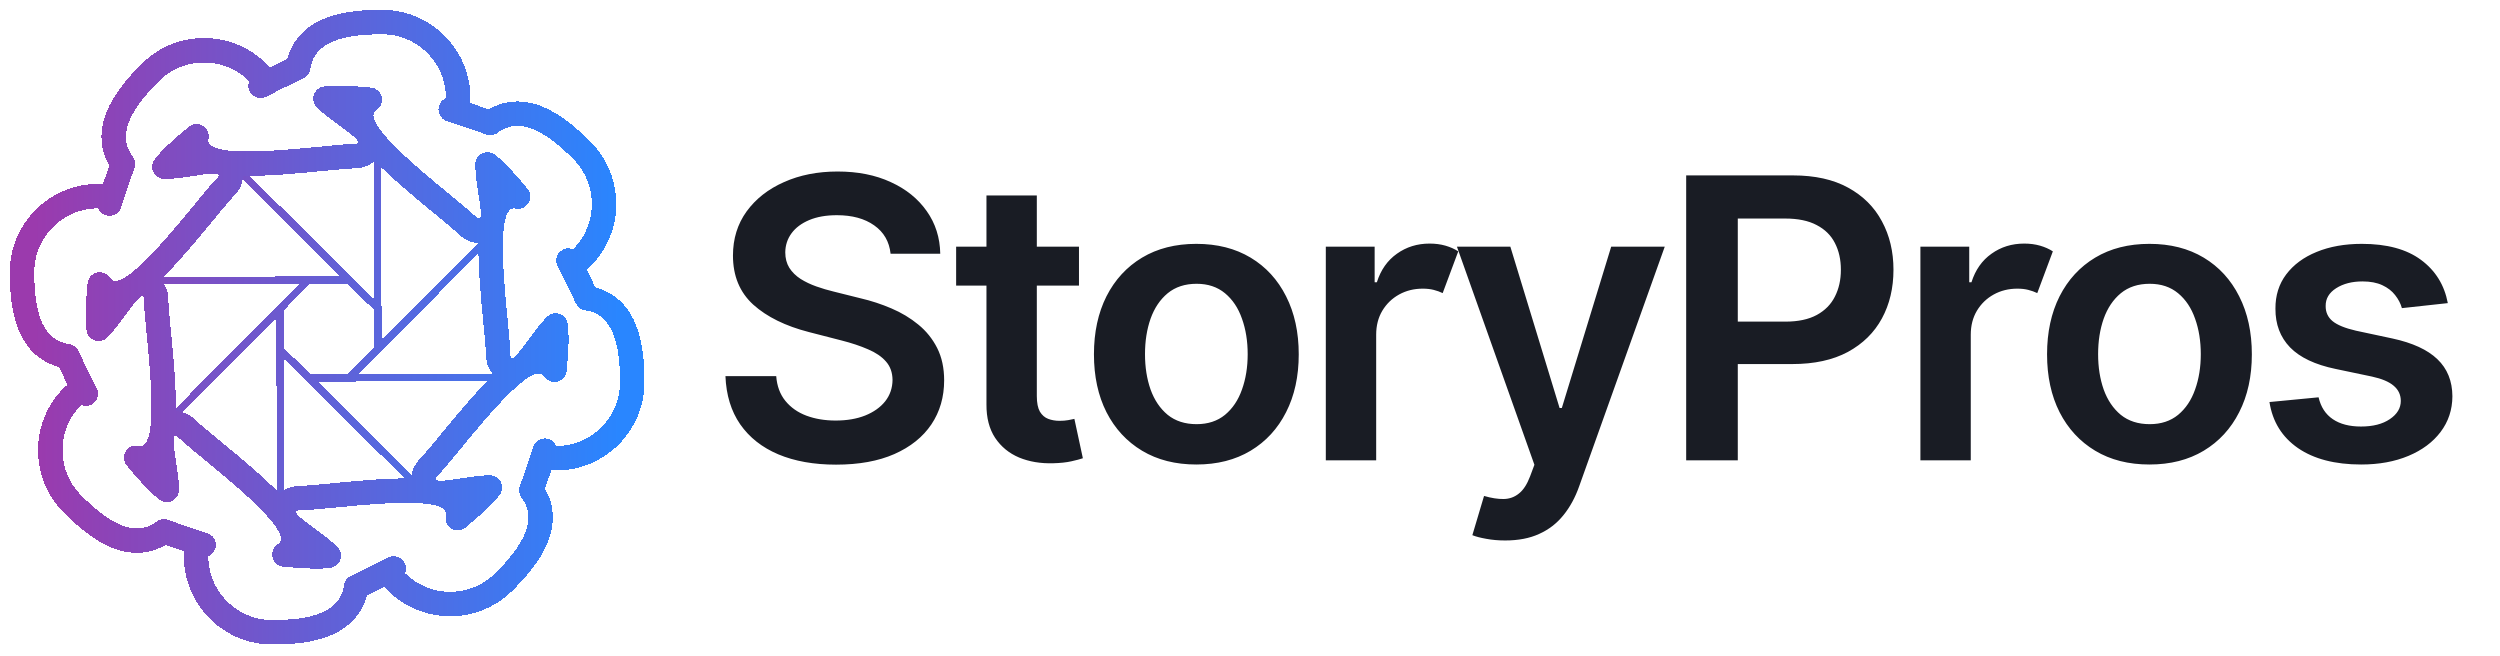
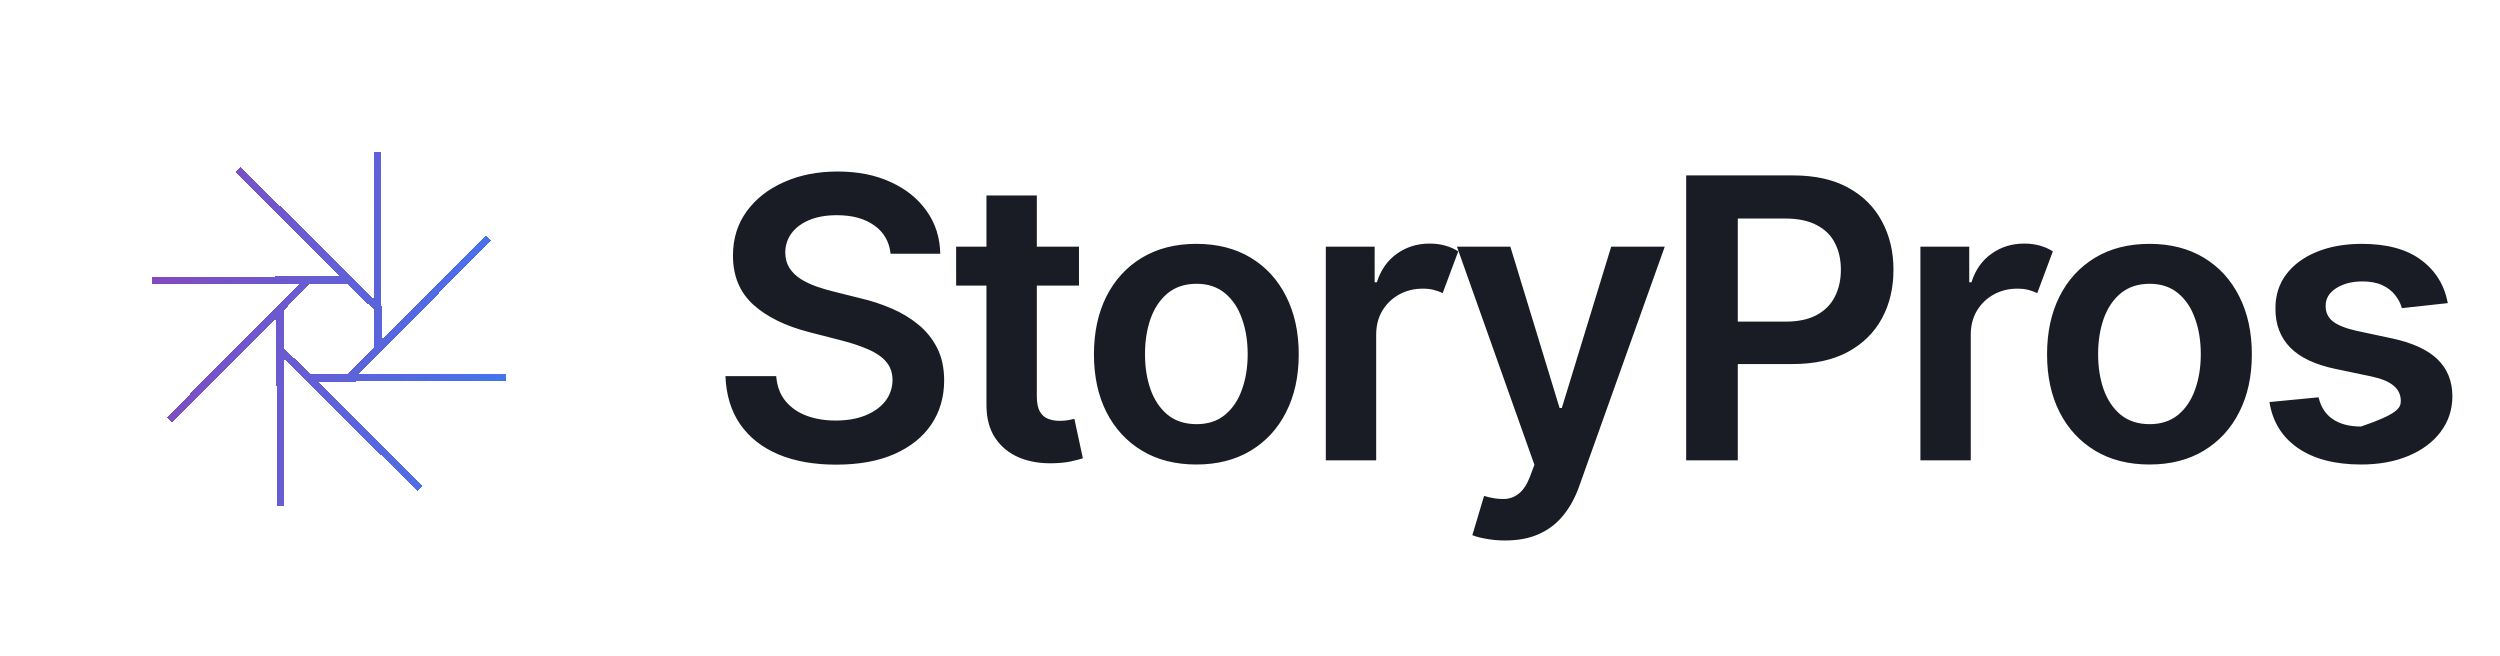
<svg xmlns="http://www.w3.org/2000/svg" width="1021" height="268" viewBox="0 0 1021 268" fill="none">
-   <path d="M363.716 103.625C363.186 98.663 360.951 94.799 357.011 92.034C353.11 89.269 348.034 87.886 341.784 87.886C337.39 87.886 333.621 88.549 330.477 89.875C327.333 91.201 324.928 93 323.261 95.273C321.595 97.546 320.742 100.14 320.705 103.057C320.705 105.481 321.254 107.583 322.352 109.364C323.489 111.144 325.023 112.659 326.955 113.909C328.886 115.121 331.027 116.144 333.375 116.977C335.723 117.811 338.091 118.511 340.477 119.08L351.386 121.807C355.78 122.83 360.004 124.212 364.057 125.955C368.148 127.697 371.803 129.894 375.023 132.545C378.28 135.197 380.856 138.398 382.75 142.148C384.644 145.898 385.591 150.292 385.591 155.33C385.591 162.148 383.848 168.152 380.364 173.341C376.879 178.492 371.841 182.527 365.25 185.443C358.697 188.322 350.761 189.761 341.443 189.761C332.39 189.761 324.53 188.36 317.864 185.557C311.235 182.754 306.045 178.663 302.295 173.284C298.583 167.905 296.576 161.352 296.273 153.625H317.011C317.314 157.678 318.564 161.049 320.761 163.739C322.958 166.428 325.818 168.436 329.341 169.761C332.902 171.087 336.879 171.75 341.273 171.75C345.856 171.75 349.871 171.068 353.318 169.705C356.803 168.303 359.53 166.371 361.5 163.909C363.47 161.409 364.473 158.492 364.511 155.159C364.473 152.129 363.583 149.629 361.841 147.659C360.098 145.652 357.655 143.985 354.511 142.659C351.405 141.295 347.769 140.083 343.602 139.023L330.364 135.614C320.78 133.152 313.205 129.42 307.636 124.42C302.106 119.383 299.341 112.697 299.341 104.364C299.341 97.508 301.197 91.504 304.909 86.352C308.659 81.201 313.754 77.204 320.193 74.364C326.633 71.485 333.924 70.046 342.068 70.046C350.326 70.046 357.561 71.485 363.773 74.364C370.023 77.204 374.928 81.163 378.489 86.239C382.049 91.276 383.886 97.072 384 103.625H363.716ZM440.654 100.727V116.636H390.484V100.727H440.654ZM402.87 79.818H423.438V161.75C423.438 164.515 423.855 166.636 424.688 168.114C425.559 169.553 426.696 170.538 428.097 171.068C429.499 171.598 431.052 171.864 432.756 171.864C434.044 171.864 435.218 171.769 436.279 171.58C437.377 171.39 438.211 171.22 438.779 171.068L442.245 187.148C441.146 187.527 439.574 187.943 437.529 188.398C435.521 188.852 433.059 189.117 430.143 189.193C424.991 189.345 420.351 188.568 416.222 186.864C412.093 185.121 408.817 182.432 406.393 178.795C404.006 175.159 402.832 170.614 402.87 165.159V79.818ZM488.586 189.705C480.064 189.705 472.677 187.83 466.427 184.08C460.177 180.33 455.329 175.083 451.882 168.341C448.473 161.598 446.768 153.72 446.768 144.705C446.768 135.689 448.473 127.792 451.882 121.011C455.329 114.231 460.177 108.966 466.427 105.216C472.677 101.466 480.064 99.591 488.586 99.591C497.109 99.591 504.495 101.466 510.745 105.216C516.995 108.966 521.825 114.231 525.234 121.011C528.681 127.792 530.405 135.689 530.405 144.705C530.405 153.72 528.681 161.598 525.234 168.341C521.825 175.083 516.995 180.33 510.745 184.08C504.495 187.83 497.109 189.705 488.586 189.705ZM488.7 173.227C493.321 173.227 497.185 171.958 500.291 169.42C503.397 166.845 505.708 163.398 507.223 159.08C508.776 154.761 509.552 149.951 509.552 144.648C509.552 139.307 508.776 134.477 507.223 130.159C505.708 125.803 503.397 122.337 500.291 119.761C497.185 117.186 493.321 115.898 488.7 115.898C483.965 115.898 480.026 117.186 476.882 119.761C473.776 122.337 471.446 125.803 469.893 130.159C468.378 134.477 467.62 139.307 467.62 144.648C467.62 149.951 468.378 154.761 469.893 159.08C471.446 163.398 473.776 166.845 476.882 169.42C480.026 171.958 483.965 173.227 488.7 173.227ZM541.462 188V100.727H561.405V115.273H562.314C563.905 110.235 566.632 106.352 570.496 103.625C574.36 100.86 578.81 99.477 583.848 99.477C586.197 99.477 588.356 99.761 590.326 100.33C592.295 100.898 594.038 101.674 595.553 102.659L589.189 119.705C588.091 119.174 586.879 118.739 585.553 118.398C584.227 118.057 582.731 117.886 581.064 117.886C577.504 117.886 574.284 118.682 571.405 120.273C568.526 121.864 566.235 124.08 564.53 126.92C562.863 129.723 562.03 132.981 562.03 136.693V188H541.462ZM614.721 220.727C611.918 220.727 609.323 220.5 606.937 220.045C604.588 219.629 602.713 219.136 601.312 218.568L606.085 202.545C609.077 203.417 611.748 203.833 614.096 203.795C616.445 203.758 618.509 203.019 620.289 201.58C622.107 200.178 623.641 197.83 624.891 194.534L626.653 189.818L595.005 100.727H616.823L636.937 166.636H637.846L658.016 100.727H679.891L644.948 198.568C643.32 203.189 641.16 207.148 638.471 210.443C635.782 213.777 632.486 216.314 628.585 218.057C624.721 219.837 620.1 220.727 614.721 220.727ZM688.634 188V71.636H732.27C741.209 71.636 748.709 73.303 754.77 76.636C760.868 79.97 765.471 84.553 768.577 90.386C771.721 96.182 773.293 102.773 773.293 110.159C773.293 117.621 771.721 124.25 768.577 130.045C765.433 135.841 760.793 140.405 754.656 143.739C748.52 147.034 740.963 148.682 731.986 148.682H703.065V131.352H729.145C734.372 131.352 738.652 130.443 741.986 128.625C745.319 126.807 747.781 124.307 749.372 121.125C751.001 117.943 751.815 114.288 751.815 110.159C751.815 106.03 751.001 102.394 749.372 99.25C747.781 96.106 745.3 93.663 741.929 91.921C738.596 90.14 734.296 89.25 729.031 89.25H709.713V188H688.634ZM784.293 188V100.727H804.236V115.273H805.145C806.736 110.235 809.464 106.352 813.327 103.625C817.191 100.86 821.642 99.477 826.68 99.477C829.028 99.477 831.187 99.761 833.157 100.33C835.127 100.898 836.869 101.674 838.384 102.659L832.02 119.705C830.922 119.174 829.71 118.739 828.384 118.398C827.058 118.057 825.562 117.886 823.895 117.886C820.335 117.886 817.115 118.682 814.236 120.273C811.358 121.864 809.066 124.08 807.361 126.92C805.695 129.723 804.861 132.981 804.861 136.693V188H784.293ZM877.836 189.705C869.314 189.705 861.927 187.83 855.677 184.08C849.427 180.33 844.579 175.083 841.132 168.341C837.723 161.598 836.018 153.72 836.018 144.705C836.018 135.689 837.723 127.792 841.132 121.011C844.579 114.231 849.427 108.966 855.677 105.216C861.927 101.466 869.314 99.591 877.836 99.591C886.359 99.591 893.745 101.466 899.995 105.216C906.245 108.966 911.075 114.231 914.484 121.011C917.931 127.792 919.655 135.689 919.655 144.705C919.655 153.72 917.931 161.598 914.484 168.341C911.075 175.083 906.245 180.33 899.995 184.08C893.745 187.83 886.359 189.705 877.836 189.705ZM877.95 173.227C882.571 173.227 886.435 171.958 889.541 169.42C892.647 166.845 894.958 163.398 896.473 159.08C898.026 154.761 898.802 149.951 898.802 144.648C898.802 139.307 898.026 134.477 896.473 130.159C894.958 125.803 892.647 122.337 889.541 119.761C886.435 117.186 882.571 115.898 877.95 115.898C873.215 115.898 869.276 117.186 866.132 119.761C863.026 122.337 860.696 125.803 859.143 130.159C857.628 134.477 856.87 139.307 856.87 144.648C856.87 149.951 857.628 154.761 859.143 159.08C860.696 163.398 863.026 166.845 866.132 169.42C869.276 171.958 873.215 173.227 877.95 173.227ZM999.689 123.795L980.939 125.841C980.409 123.947 979.481 122.167 978.155 120.5C976.867 118.833 975.125 117.489 972.928 116.466C970.731 115.443 968.041 114.932 964.86 114.932C960.579 114.932 956.981 115.86 954.064 117.716C951.185 119.572 949.765 121.977 949.803 124.932C949.765 127.47 950.693 129.534 952.587 131.125C954.519 132.716 957.701 134.023 962.132 135.045L977.019 138.227C985.276 140.008 991.413 142.83 995.428 146.693C999.481 150.557 1001.53 155.614 1001.56 161.864C1001.53 167.356 999.916 172.205 996.735 176.409C993.591 180.576 989.216 183.833 983.61 186.182C978.004 188.53 971.564 189.705 964.291 189.705C953.61 189.705 945.011 187.47 938.496 183C931.981 178.492 928.098 172.223 926.848 164.193L946.905 162.261C947.814 166.201 949.746 169.174 952.701 171.182C955.655 173.189 959.5 174.193 964.235 174.193C969.121 174.193 973.041 173.189 975.996 171.182C978.988 169.174 980.485 166.693 980.485 163.739C980.485 161.239 979.519 159.174 977.587 157.545C975.693 155.917 972.738 154.667 968.723 153.795L953.837 150.67C945.466 148.928 939.273 145.992 935.257 141.864C931.242 137.697 929.254 132.432 929.291 126.068C929.254 120.689 930.712 116.03 933.666 112.091C936.659 108.114 940.807 105.045 946.11 102.886C951.451 100.689 957.606 99.591 964.576 99.591C974.803 99.591 982.852 101.769 988.723 106.125C994.632 110.481 998.288 116.371 999.689 123.795Z" fill="#191C24" />
+   <path d="M363.716 103.625C363.186 98.663 360.951 94.799 357.011 92.034C353.11 89.269 348.034 87.886 341.784 87.886C337.39 87.886 333.621 88.549 330.477 89.875C327.333 91.201 324.928 93 323.261 95.273C321.595 97.546 320.742 100.14 320.705 103.057C320.705 105.481 321.254 107.583 322.352 109.364C323.489 111.144 325.023 112.659 326.955 113.909C328.886 115.121 331.027 116.144 333.375 116.977C335.723 117.811 338.091 118.511 340.477 119.08L351.386 121.807C355.78 122.83 360.004 124.212 364.057 125.955C368.148 127.697 371.803 129.894 375.023 132.545C378.28 135.197 380.856 138.398 382.75 142.148C384.644 145.898 385.591 150.292 385.591 155.33C385.591 162.148 383.848 168.152 380.364 173.341C376.879 178.492 371.841 182.527 365.25 185.443C358.697 188.322 350.761 189.761 341.443 189.761C332.39 189.761 324.53 188.36 317.864 185.557C311.235 182.754 306.045 178.663 302.295 173.284C298.583 167.905 296.576 161.352 296.273 153.625H317.011C317.314 157.678 318.564 161.049 320.761 163.739C322.958 166.428 325.818 168.436 329.341 169.761C332.902 171.087 336.879 171.75 341.273 171.75C345.856 171.75 349.871 171.068 353.318 169.705C356.803 168.303 359.53 166.371 361.5 163.909C363.47 161.409 364.473 158.492 364.511 155.159C364.473 152.129 363.583 149.629 361.841 147.659C360.098 145.652 357.655 143.985 354.511 142.659C351.405 141.295 347.769 140.083 343.602 139.023L330.364 135.614C320.78 133.152 313.205 129.42 307.636 124.42C302.106 119.383 299.341 112.697 299.341 104.364C299.341 97.508 301.197 91.504 304.909 86.352C308.659 81.201 313.754 77.204 320.193 74.364C326.633 71.485 333.924 70.046 342.068 70.046C350.326 70.046 357.561 71.485 363.773 74.364C370.023 77.204 374.928 81.163 378.489 86.239C382.049 91.276 383.886 97.072 384 103.625H363.716ZM440.654 100.727V116.636H390.484V100.727H440.654ZM402.87 79.818H423.438V161.75C423.438 164.515 423.855 166.636 424.688 168.114C425.559 169.553 426.696 170.538 428.097 171.068C429.499 171.598 431.052 171.864 432.756 171.864C434.044 171.864 435.218 171.769 436.279 171.58C437.377 171.39 438.211 171.22 438.779 171.068L442.245 187.148C441.146 187.527 439.574 187.943 437.529 188.398C435.521 188.852 433.059 189.117 430.143 189.193C424.991 189.345 420.351 188.568 416.222 186.864C412.093 185.121 408.817 182.432 406.393 178.795C404.006 175.159 402.832 170.614 402.87 165.159V79.818ZM488.586 189.705C480.064 189.705 472.677 187.83 466.427 184.08C460.177 180.33 455.329 175.083 451.882 168.341C448.473 161.598 446.768 153.72 446.768 144.705C446.768 135.689 448.473 127.792 451.882 121.011C455.329 114.231 460.177 108.966 466.427 105.216C472.677 101.466 480.064 99.591 488.586 99.591C497.109 99.591 504.495 101.466 510.745 105.216C516.995 108.966 521.825 114.231 525.234 121.011C528.681 127.792 530.405 135.689 530.405 144.705C530.405 153.72 528.681 161.598 525.234 168.341C521.825 175.083 516.995 180.33 510.745 184.08C504.495 187.83 497.109 189.705 488.586 189.705ZM488.7 173.227C493.321 173.227 497.185 171.958 500.291 169.42C503.397 166.845 505.708 163.398 507.223 159.08C508.776 154.761 509.552 149.951 509.552 144.648C509.552 139.307 508.776 134.477 507.223 130.159C505.708 125.803 503.397 122.337 500.291 119.761C497.185 117.186 493.321 115.898 488.7 115.898C483.965 115.898 480.026 117.186 476.882 119.761C473.776 122.337 471.446 125.803 469.893 130.159C468.378 134.477 467.62 139.307 467.62 144.648C467.62 149.951 468.378 154.761 469.893 159.08C471.446 163.398 473.776 166.845 476.882 169.42C480.026 171.958 483.965 173.227 488.7 173.227ZM541.462 188V100.727H561.405V115.273H562.314C563.905 110.235 566.632 106.352 570.496 103.625C574.36 100.86 578.81 99.477 583.848 99.477C586.197 99.477 588.356 99.761 590.326 100.33C592.295 100.898 594.038 101.674 595.553 102.659L589.189 119.705C588.091 119.174 586.879 118.739 585.553 118.398C584.227 118.057 582.731 117.886 581.064 117.886C577.504 117.886 574.284 118.682 571.405 120.273C568.526 121.864 566.235 124.08 564.53 126.92C562.863 129.723 562.03 132.981 562.03 136.693V188H541.462ZM614.721 220.727C611.918 220.727 609.323 220.5 606.937 220.045C604.588 219.629 602.713 219.136 601.312 218.568L606.085 202.545C609.077 203.417 611.748 203.833 614.096 203.795C616.445 203.758 618.509 203.019 620.289 201.58C622.107 200.178 623.641 197.83 624.891 194.534L626.653 189.818L595.005 100.727H616.823L636.937 166.636H637.846L658.016 100.727H679.891L644.948 198.568C643.32 203.189 641.16 207.148 638.471 210.443C635.782 213.777 632.486 216.314 628.585 218.057C624.721 219.837 620.1 220.727 614.721 220.727ZM688.634 188V71.636H732.27C741.209 71.636 748.709 73.303 754.77 76.636C760.868 79.97 765.471 84.553 768.577 90.386C771.721 96.182 773.293 102.773 773.293 110.159C773.293 117.621 771.721 124.25 768.577 130.045C765.433 135.841 760.793 140.405 754.656 143.739C748.52 147.034 740.963 148.682 731.986 148.682H703.065V131.352H729.145C734.372 131.352 738.652 130.443 741.986 128.625C745.319 126.807 747.781 124.307 749.372 121.125C751.001 117.943 751.815 114.288 751.815 110.159C751.815 106.03 751.001 102.394 749.372 99.25C747.781 96.106 745.3 93.663 741.929 91.921C738.596 90.14 734.296 89.25 729.031 89.25H709.713V188H688.634ZM784.293 188V100.727H804.236V115.273H805.145C806.736 110.235 809.464 106.352 813.327 103.625C817.191 100.86 821.642 99.477 826.68 99.477C829.028 99.477 831.187 99.761 833.157 100.33C835.127 100.898 836.869 101.674 838.384 102.659L832.02 119.705C830.922 119.174 829.71 118.739 828.384 118.398C827.058 118.057 825.562 117.886 823.895 117.886C820.335 117.886 817.115 118.682 814.236 120.273C811.358 121.864 809.066 124.08 807.361 126.92C805.695 129.723 804.861 132.981 804.861 136.693V188H784.293ZM877.836 189.705C869.314 189.705 861.927 187.83 855.677 184.08C849.427 180.33 844.579 175.083 841.132 168.341C837.723 161.598 836.018 153.72 836.018 144.705C836.018 135.689 837.723 127.792 841.132 121.011C844.579 114.231 849.427 108.966 855.677 105.216C861.927 101.466 869.314 99.591 877.836 99.591C886.359 99.591 893.745 101.466 899.995 105.216C906.245 108.966 911.075 114.231 914.484 121.011C917.931 127.792 919.655 135.689 919.655 144.705C919.655 153.72 917.931 161.598 914.484 168.341C911.075 175.083 906.245 180.33 899.995 184.08C893.745 187.83 886.359 189.705 877.836 189.705ZM877.95 173.227C882.571 173.227 886.435 171.958 889.541 169.42C892.647 166.845 894.958 163.398 896.473 159.08C898.026 154.761 898.802 149.951 898.802 144.648C898.802 139.307 898.026 134.477 896.473 130.159C894.958 125.803 892.647 122.337 889.541 119.761C886.435 117.186 882.571 115.898 877.95 115.898C873.215 115.898 869.276 117.186 866.132 119.761C863.026 122.337 860.696 125.803 859.143 130.159C857.628 134.477 856.87 139.307 856.87 144.648C856.87 149.951 857.628 154.761 859.143 159.08C860.696 163.398 863.026 166.845 866.132 169.42C869.276 171.958 873.215 173.227 877.95 173.227ZM999.689 123.795L980.939 125.841C980.409 123.947 979.481 122.167 978.155 120.5C976.867 118.833 975.125 117.489 972.928 116.466C970.731 115.443 968.041 114.932 964.86 114.932C960.579 114.932 956.981 115.86 954.064 117.716C951.185 119.572 949.765 121.977 949.803 124.932C949.765 127.47 950.693 129.534 952.587 131.125C954.519 132.716 957.701 134.023 962.132 135.045L977.019 138.227C985.276 140.008 991.413 142.83 995.428 146.693C999.481 150.557 1001.53 155.614 1001.56 161.864C1001.53 167.356 999.916 172.205 996.735 176.409C993.591 180.576 989.216 183.833 983.61 186.182C978.004 188.53 971.564 189.705 964.291 189.705C953.61 189.705 945.011 187.47 938.496 183C931.981 178.492 928.098 172.223 926.848 164.193L946.905 162.261C947.814 166.201 949.746 169.174 952.701 171.182C955.655 173.189 959.5 174.193 964.235 174.193C978.988 169.174 980.485 166.693 980.485 163.739C980.485 161.239 979.519 159.174 977.587 157.545C975.693 155.917 972.738 154.667 968.723 153.795L953.837 150.67C945.466 148.928 939.273 145.992 935.257 141.864C931.242 137.697 929.254 132.432 929.291 126.068C929.254 120.689 930.712 116.03 933.666 112.091C936.659 108.114 940.807 105.045 946.11 102.886C951.451 100.689 957.606 99.591 964.576 99.591C974.803 99.591 982.852 101.769 988.723 106.125C994.632 110.481 998.288 116.371 999.689 123.795Z" fill="#191C24" />
  <g filter="url(#filter0_d_5651_105)">
    <path d="M97.21 65.172L154.441 122.167M154.178 58L154.344 138.77M199.531 93.21L142.536 150.441M206.703 150.178L125.933 150.344M171.493 195.531L114.262 138.536M114.525 202.703L114.359 121.933M69.172 167.493L126.167 110.262M62 110.525L142.77 110.359" stroke="url(#paint0_linear_5651_105)" stroke-width="3" shape-rendering="crispEdges" />
  </g>
  <g filter="url(#filter1_d_5651_105)">
-     <path d="M156.045 5C173.212 5 187.129 18.916 187.129 36.083C187.129 37.555 186.48 38.952 185.355 39.902C184.963 40.234 184.527 40.497 184.063 40.691C188.825 42.192 194.208 44.02 200.269 46.208C202.818 44.295 205.586 43.105 208.523 42.645C212.387 42.04 216.128 42.762 219.535 44.12C226.182 46.771 232.426 52.205 237.583 57.362C249.722 69.501 249.722 89.183 237.583 101.321C236.542 102.362 235.096 102.892 233.629 102.769C233.117 102.726 232.622 102.602 232.157 102.412C234.463 106.84 236.977 111.939 239.716 117.771C242.871 118.221 245.671 119.337 248.073 121.089C251.233 123.393 253.367 126.549 254.815 129.919C257.642 136.494 258.214 144.752 258.214 152.045C258.214 169.212 244.297 183.129 227.13 183.129C225.658 183.129 224.26 182.48 223.311 181.355C222.979 180.963 222.716 180.527 222.521 180.063C221.021 184.825 219.192 190.208 217.005 196.269C218.918 198.818 220.109 201.585 220.569 204.523C221.174 208.387 220.452 212.128 219.094 215.535C216.443 222.183 211.008 228.426 205.851 233.583C193.712 245.722 174.031 245.722 161.893 233.583C160.852 232.542 160.322 231.096 160.445 229.629C160.488 229.117 160.611 228.622 160.801 228.157C156.373 230.463 151.274 232.977 145.441 235.716C144.992 238.871 143.876 241.671 142.124 244.073C139.82 247.232 136.664 249.367 133.295 250.815C126.72 253.642 118.462 254.214 111.169 254.214C94.002 254.214 80.085 240.297 80.085 223.13C80.085 221.658 80.734 220.26 81.858 219.311C82.25 218.98 82.687 218.716 83.149 218.521C78.388 217.021 73.005 215.193 66.944 213.006C64.395 214.919 61.628 216.109 58.69 216.569C54.827 217.174 51.086 216.452 47.679 215.094C41.031 212.443 34.787 207.008 29.63 201.851C17.492 189.712 17.491 170.031 29.63 157.893L29.83 157.703C30.852 156.788 32.21 156.33 33.585 156.445C34.096 156.488 34.592 156.611 35.057 156.801C32.75 152.373 30.236 147.274 27.497 141.441C24.342 140.992 21.543 139.876 19.141 138.124C15.981 135.82 13.847 132.664 12.398 129.295C9.572 122.72 9 114.462 9 107.169C9 90.002 22.916 76.085 40.083 76.085C41.555 76.085 42.952 76.734 43.902 77.858C44.233 78.25 44.497 78.686 44.691 79.149C46.192 74.388 48.02 69.005 50.207 62.944C48.294 60.396 47.105 57.628 46.645 54.69C46.04 50.827 46.762 47.086 48.12 43.679C50.771 37.031 56.205 30.787 61.362 25.63C73.501 13.491 93.182 13.491 105.321 25.63C106.362 26.671 106.892 28.118 106.769 29.585C106.726 30.096 106.602 30.592 106.412 31.057C110.84 28.75 115.939 26.236 121.771 23.497C122.221 20.342 123.337 17.543 125.089 15.141C127.393 11.981 130.549 9.847 133.919 8.398C140.494 5.572 148.752 5 156.045 5ZM151.042 36.749C142.463 35.903 136.801 35.83 133.28 36.252C133.153 36.267 133.031 36.284 132.913 36.3C134.029 37.419 135.545 38.702 137.34 40.1C139.68 41.921 142.027 43.591 144.295 45.291C145.377 46.103 146.431 46.915 147.331 47.677C148.167 48.384 149.142 49.271 149.863 50.233C150.211 50.698 150.758 51.511 151.048 52.59C151.377 53.814 151.417 55.657 150.184 57.337C149.113 58.794 147.653 59.316 146.881 59.519C146.036 59.74 145.209 59.787 144.546 59.787C141.233 59.787 132.808 60.779 122.534 61.68C112.695 62.542 101.411 63.285 93.511 62.528C91.503 62.336 89.564 62.035 87.844 61.56C86.201 61.107 84.33 60.384 82.818 59.089C81.107 57.623 79.88 55.402 80.113 52.665C80.144 52.307 80.201 51.958 80.275 51.618C73.611 57.086 69.554 61.038 67.363 63.826C67.285 63.926 67.211 64.024 67.14 64.118C68.721 64.121 70.699 63.957 72.956 63.676C75.899 63.309 78.74 62.83 81.545 62.429C82.884 62.237 84.203 62.066 85.378 61.969C86.469 61.878 87.786 61.816 88.977 61.986C89.551 62.068 90.513 62.258 91.481 62.815C92.578 63.448 93.911 64.723 94.226 66.783C94.499 68.57 93.837 69.972 93.434 70.661C92.993 71.415 92.441 72.033 91.972 72.502C89.629 74.844 84.373 81.504 77.745 89.405C71.398 96.972 63.945 105.476 57.823 110.527C56.268 111.811 54.684 112.969 53.132 113.85C51.65 114.691 49.815 115.502 47.83 115.655C45.584 115.828 43.145 115.127 41.375 113.026C41.143 112.751 40.937 112.465 40.749 112.171C39.903 120.75 39.83 126.413 40.252 129.934C40.267 130.06 40.284 130.182 40.3 130.299C41.419 129.183 42.702 127.668 44.1 125.873C45.921 123.533 47.591 121.186 49.291 118.919C50.103 117.836 50.915 116.783 51.677 115.883C52.384 115.047 53.271 114.072 54.233 113.351C54.698 113.002 55.511 112.456 56.59 112.166C57.814 111.837 59.657 111.796 61.337 113.03C62.794 114.101 63.316 115.561 63.519 116.333C63.74 117.178 63.787 118.005 63.787 118.668C63.787 121.981 64.779 130.406 65.68 140.68C66.542 150.519 67.285 161.802 66.528 169.703C66.336 171.711 66.035 173.649 65.561 175.369C65.107 177.012 64.384 178.883 63.089 180.395C61.623 182.106 59.402 183.334 56.665 183.101C56.307 183.07 55.958 183.012 55.618 182.938C61.087 189.602 65.038 193.66 67.826 195.851C67.926 195.929 68.024 196.002 68.118 196.073C68.12 194.492 67.957 192.515 67.676 190.258C67.309 187.315 66.83 184.474 66.429 181.669C66.237 180.33 66.067 179.011 65.969 177.836C65.878 176.745 65.816 175.428 65.986 174.237C66.068 173.663 66.257 172.701 66.815 171.733C67.448 170.636 68.723 169.303 70.783 168.988C72.57 168.715 73.972 169.377 74.661 169.78C75.415 170.221 76.033 170.773 76.502 171.242C78.844 173.585 85.504 178.841 93.405 185.469C100.973 191.816 109.476 199.269 114.527 205.391C115.811 206.946 116.969 208.53 117.85 210.082C118.691 211.564 119.502 213.398 119.655 215.383C119.829 217.629 119.127 220.069 117.026 221.839C116.752 222.07 116.464 222.276 116.171 222.464C124.75 223.31 130.413 223.384 133.934 222.962C134.06 222.947 134.182 222.929 134.299 222.913C133.183 221.794 131.668 220.511 129.873 219.114C127.533 217.292 125.186 215.622 122.919 213.922C121.836 213.11 120.783 212.299 119.883 211.537C119.047 210.83 118.072 209.943 117.351 208.98C117.002 208.516 116.456 207.702 116.166 206.623C115.837 205.399 115.797 203.556 117.03 201.877C118.101 200.42 119.561 199.898 120.333 199.695C121.178 199.474 122.005 199.427 122.668 199.427C125.981 199.427 134.406 198.435 144.68 197.534C154.519 196.672 165.802 195.929 173.703 196.686C175.711 196.878 177.649 197.179 179.369 197.653C181.012 198.106 182.883 198.83 184.395 200.125C186.106 201.591 187.334 203.812 187.101 206.549C187.07 206.907 187.012 207.255 186.938 207.595C193.602 202.126 197.66 198.176 199.851 195.388C199.93 195.287 200.003 195.188 200.074 195.094C198.493 195.091 196.515 195.257 194.258 195.538C191.315 195.905 188.474 196.383 185.669 196.784C184.33 196.976 183.011 197.147 181.836 197.245C180.745 197.336 179.428 197.398 178.237 197.228C177.663 197.145 176.701 196.956 175.733 196.398C174.636 195.766 173.303 194.491 172.988 192.431C172.715 190.643 173.377 189.242 173.78 188.553C174.221 187.799 174.773 187.181 175.242 186.712C177.585 184.369 182.841 177.71 189.469 169.809C195.816 162.241 203.269 153.738 209.391 148.687C210.946 147.403 212.53 146.244 214.082 145.363C215.564 144.522 217.399 143.711 219.383 143.558C221.629 143.384 224.069 144.087 225.839 146.188C226.07 146.462 226.276 146.749 226.464 147.042C227.31 138.463 227.384 132.801 226.962 129.28C226.947 129.153 226.929 129.031 226.913 128.913C225.794 130.029 224.512 131.545 223.114 133.34C221.292 135.68 219.622 138.027 217.922 140.295C217.11 141.377 216.299 142.431 215.537 143.331C214.83 144.167 213.943 145.142 212.98 145.863C212.516 146.211 211.702 146.758 210.623 147.048C209.399 147.377 207.556 147.417 205.877 146.184C204.42 145.113 203.898 143.653 203.695 142.881C203.474 142.036 203.427 141.209 203.427 140.546C203.427 137.233 202.435 128.808 201.534 118.534C200.672 108.695 199.929 97.411 200.686 89.511C200.878 87.503 201.179 85.564 201.653 83.844C202.106 82.201 202.83 80.33 204.125 78.818C205.591 77.107 207.812 75.879 210.549 76.113C210.906 76.144 211.255 76.201 211.595 76.275C206.127 69.611 202.176 65.554 199.388 63.363C199.287 63.284 199.188 63.211 199.094 63.139C199.091 64.72 199.257 66.698 199.538 68.956C199.905 71.899 200.383 74.74 200.784 77.545C200.976 78.884 201.147 80.203 201.245 81.378C201.336 82.469 201.398 83.786 201.228 84.977C201.145 85.551 200.956 86.513 200.398 87.481C199.766 88.578 198.491 89.911 196.431 90.226C194.643 90.499 193.242 89.837 192.553 89.434C191.799 88.993 191.181 88.441 190.712 87.972C188.369 85.629 181.71 80.373 173.809 73.745C166.241 67.398 157.738 59.945 152.687 53.823C151.403 52.267 150.244 50.684 149.363 49.132C148.522 47.65 147.711 45.815 147.558 43.83C147.384 41.584 148.087 39.145 150.188 37.375C150.462 37.144 150.749 36.937 151.042 36.749Z" stroke="url(#paint1_linear_5651_105)" stroke-width="10" stroke-linejoin="round" shape-rendering="crispEdges" />
-   </g>
+     </g>
  <defs>
    <filter id="filter0_d_5651_105" x="57.997" y="57.997" width="152.709" height="152.709" filterUnits="userSpaceOnUse" color-interpolation-filters="sRGB">
      <feFlood flood-opacity="0" result="BackgroundImageFix" />
      <feColorMatrix in="SourceAlpha" type="matrix" values="0 0 0 0 0 0 0 0 0 0 0 0 0 0 0 0 0 0 127 0" result="hardAlpha" />
      <feOffset dy="4" />
      <feGaussianBlur stdDeviation="2" />
      <feComposite in2="hardAlpha" operator="out" />
      <feColorMatrix type="matrix" values="0 0 0 0 0 0 0 0 0 0 0 0 0 0 0 0 0 0 0.25 0" />
      <feBlend mode="normal" in2="BackgroundImageFix" result="effect1_dropShadow_5651_105" />
      <feBlend mode="normal" in="SourceGraphic" in2="effect1_dropShadow_5651_105" result="shape" />
    </filter>
    <filter id="filter1_d_5651_105" x="0" y="0" width="267.214" height="267.214" filterUnits="userSpaceOnUse" color-interpolation-filters="sRGB">
      <feFlood flood-opacity="0" result="BackgroundImageFix" />
      <feColorMatrix in="SourceAlpha" type="matrix" values="0 0 0 0 0 0 0 0 0 0 0 0 0 0 0 0 0 0 127 0" result="hardAlpha" />
      <feOffset dy="4" />
      <feGaussianBlur stdDeviation="2" />
      <feComposite in2="hardAlpha" operator="out" />
      <feColorMatrix type="matrix" values="0 0 0 0 0 0 0 0 0 0 0 0 0 0 0 0 0 0 0.25 0" />
      <feBlend mode="normal" in2="BackgroundImageFix" result="effect1_dropShadow_5651_105" />
      <feBlend mode="normal" in="SourceGraphic" in2="effect1_dropShadow_5651_105" result="shape" />
    </filter>
    <linearGradient id="paint0_linear_5651_105" x1="9" y1="109.5" x2="262" y2="154" gradientUnits="userSpaceOnUse">
      <stop stop-color="#9B3AAD" />
      <stop offset="1" stop-color="#2986FF" />
    </linearGradient>
    <linearGradient id="paint1_linear_5651_105" x1="14" y1="129.607" x2="253.214" y2="129.607" gradientUnits="userSpaceOnUse">
      <stop stop-color="#9B3AAD" />
      <stop offset="1" stop-color="#2986FF" />
    </linearGradient>
  </defs>
</svg>